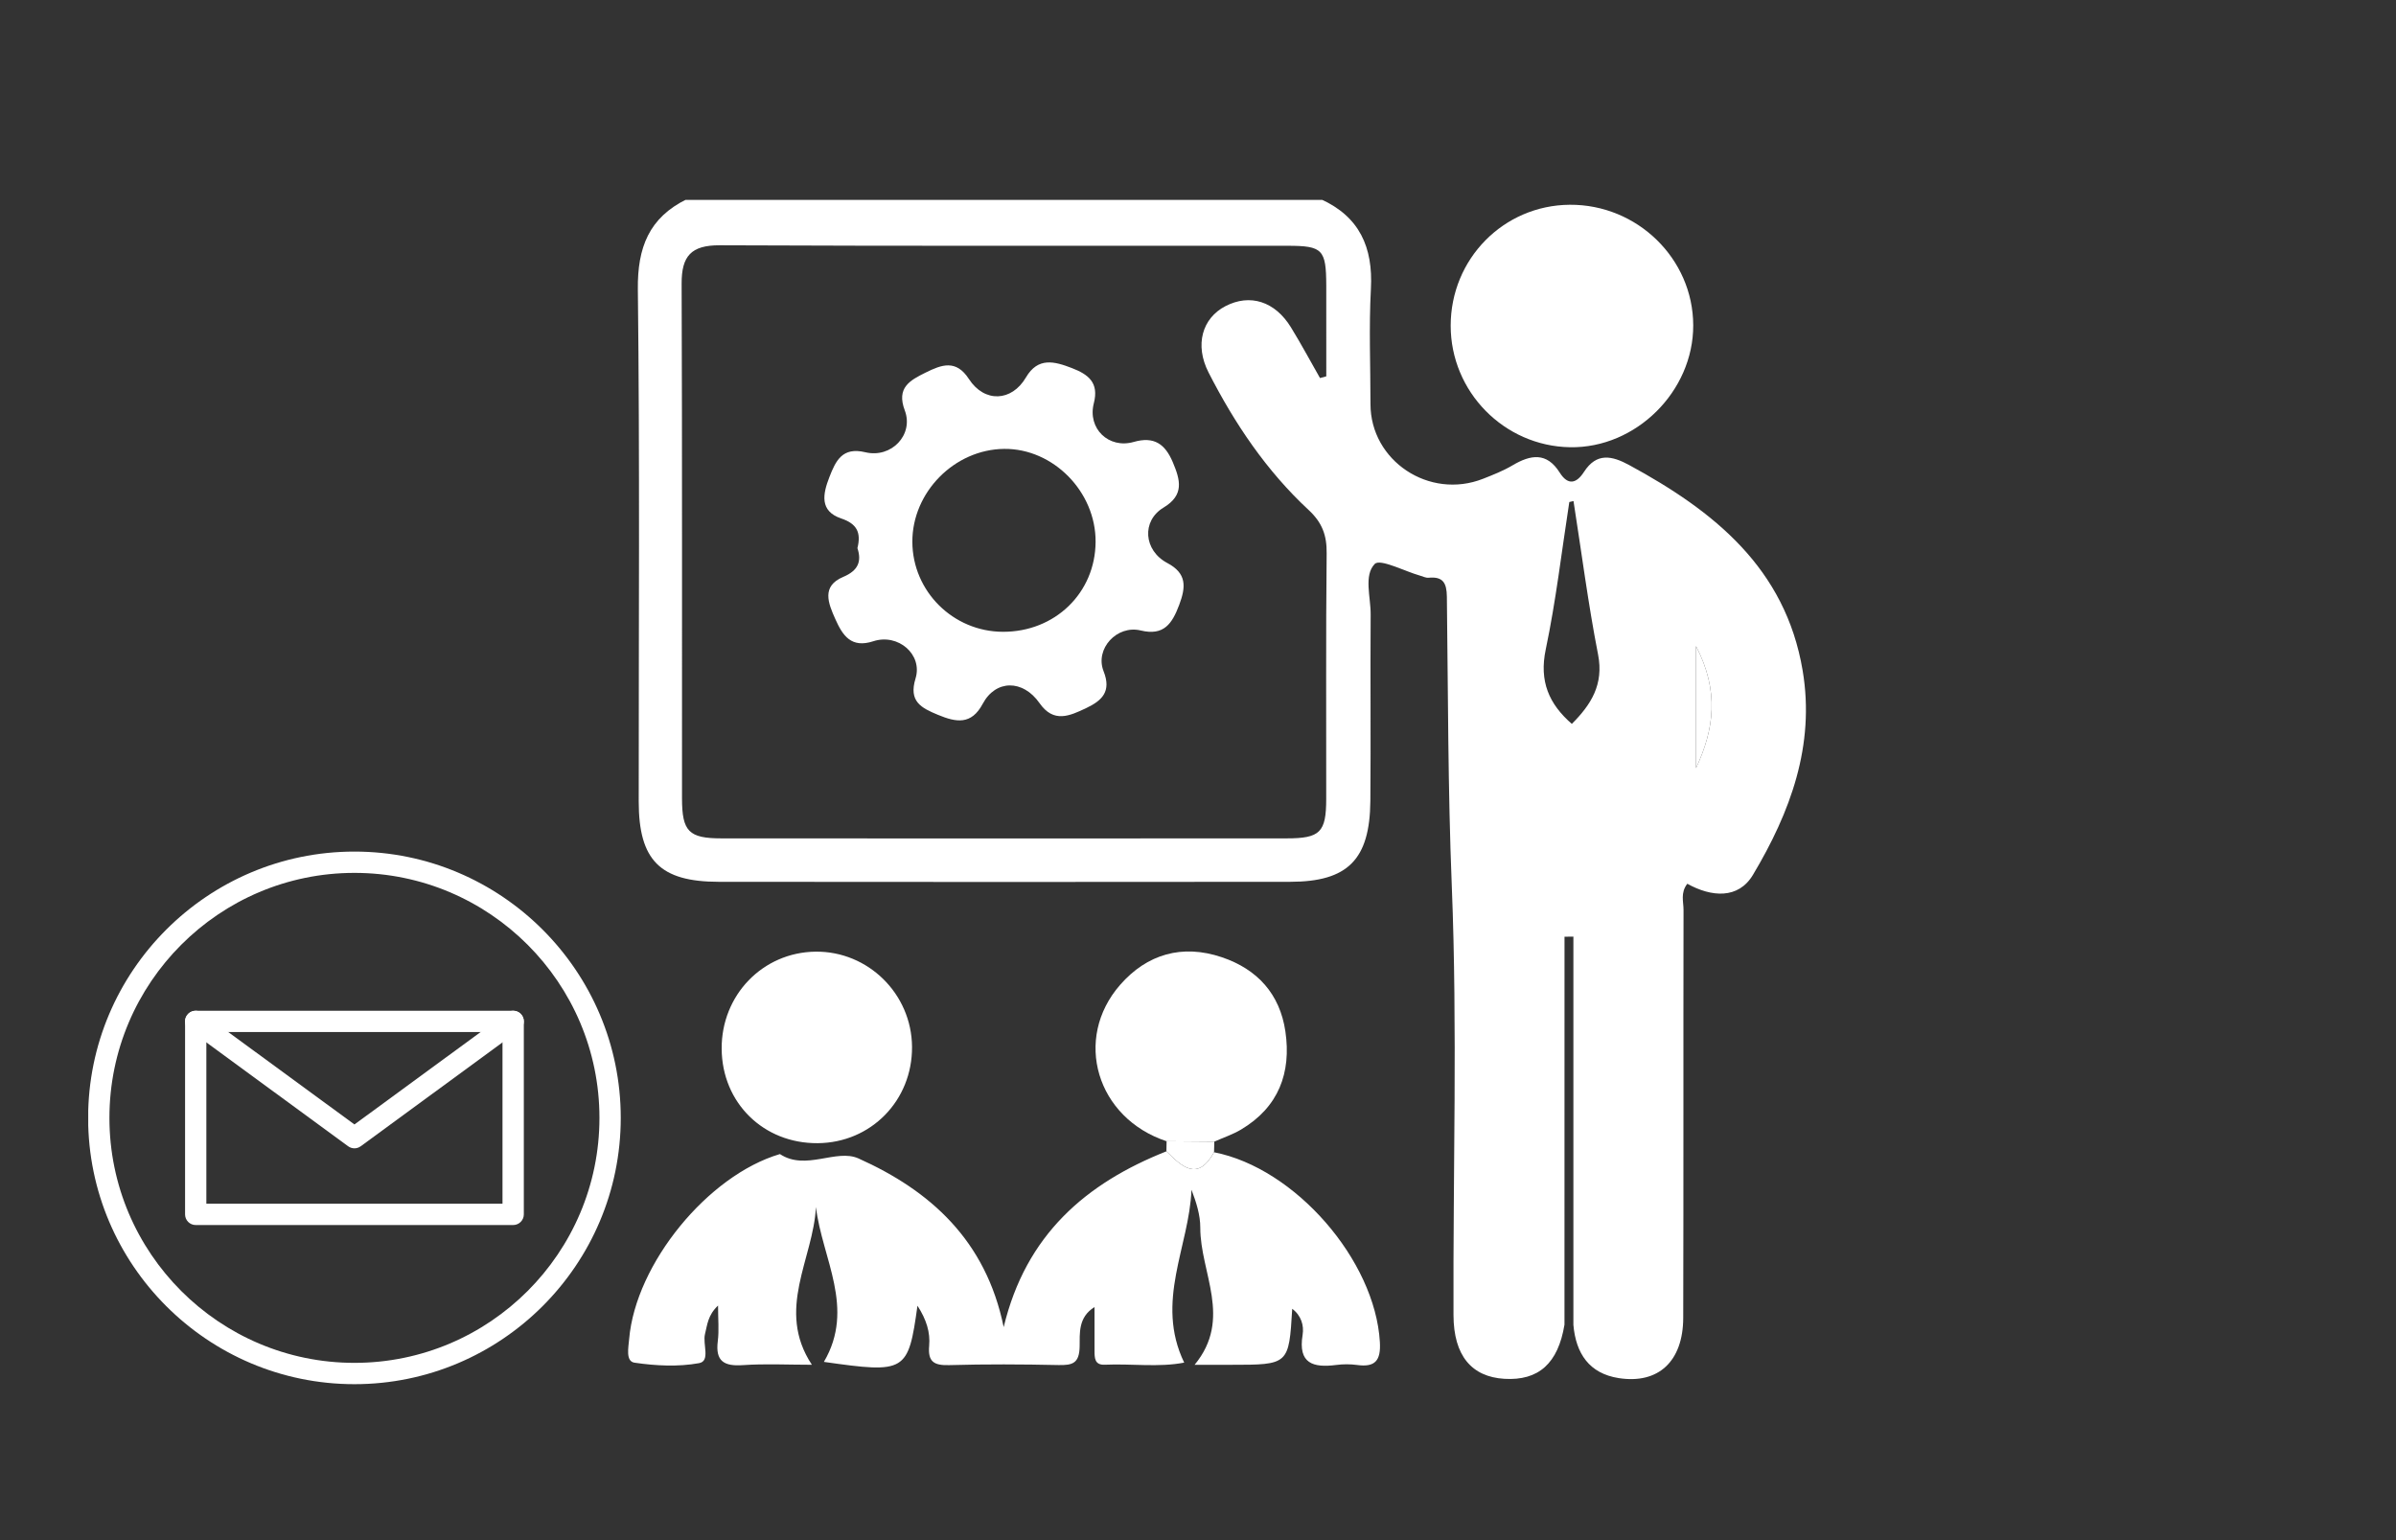
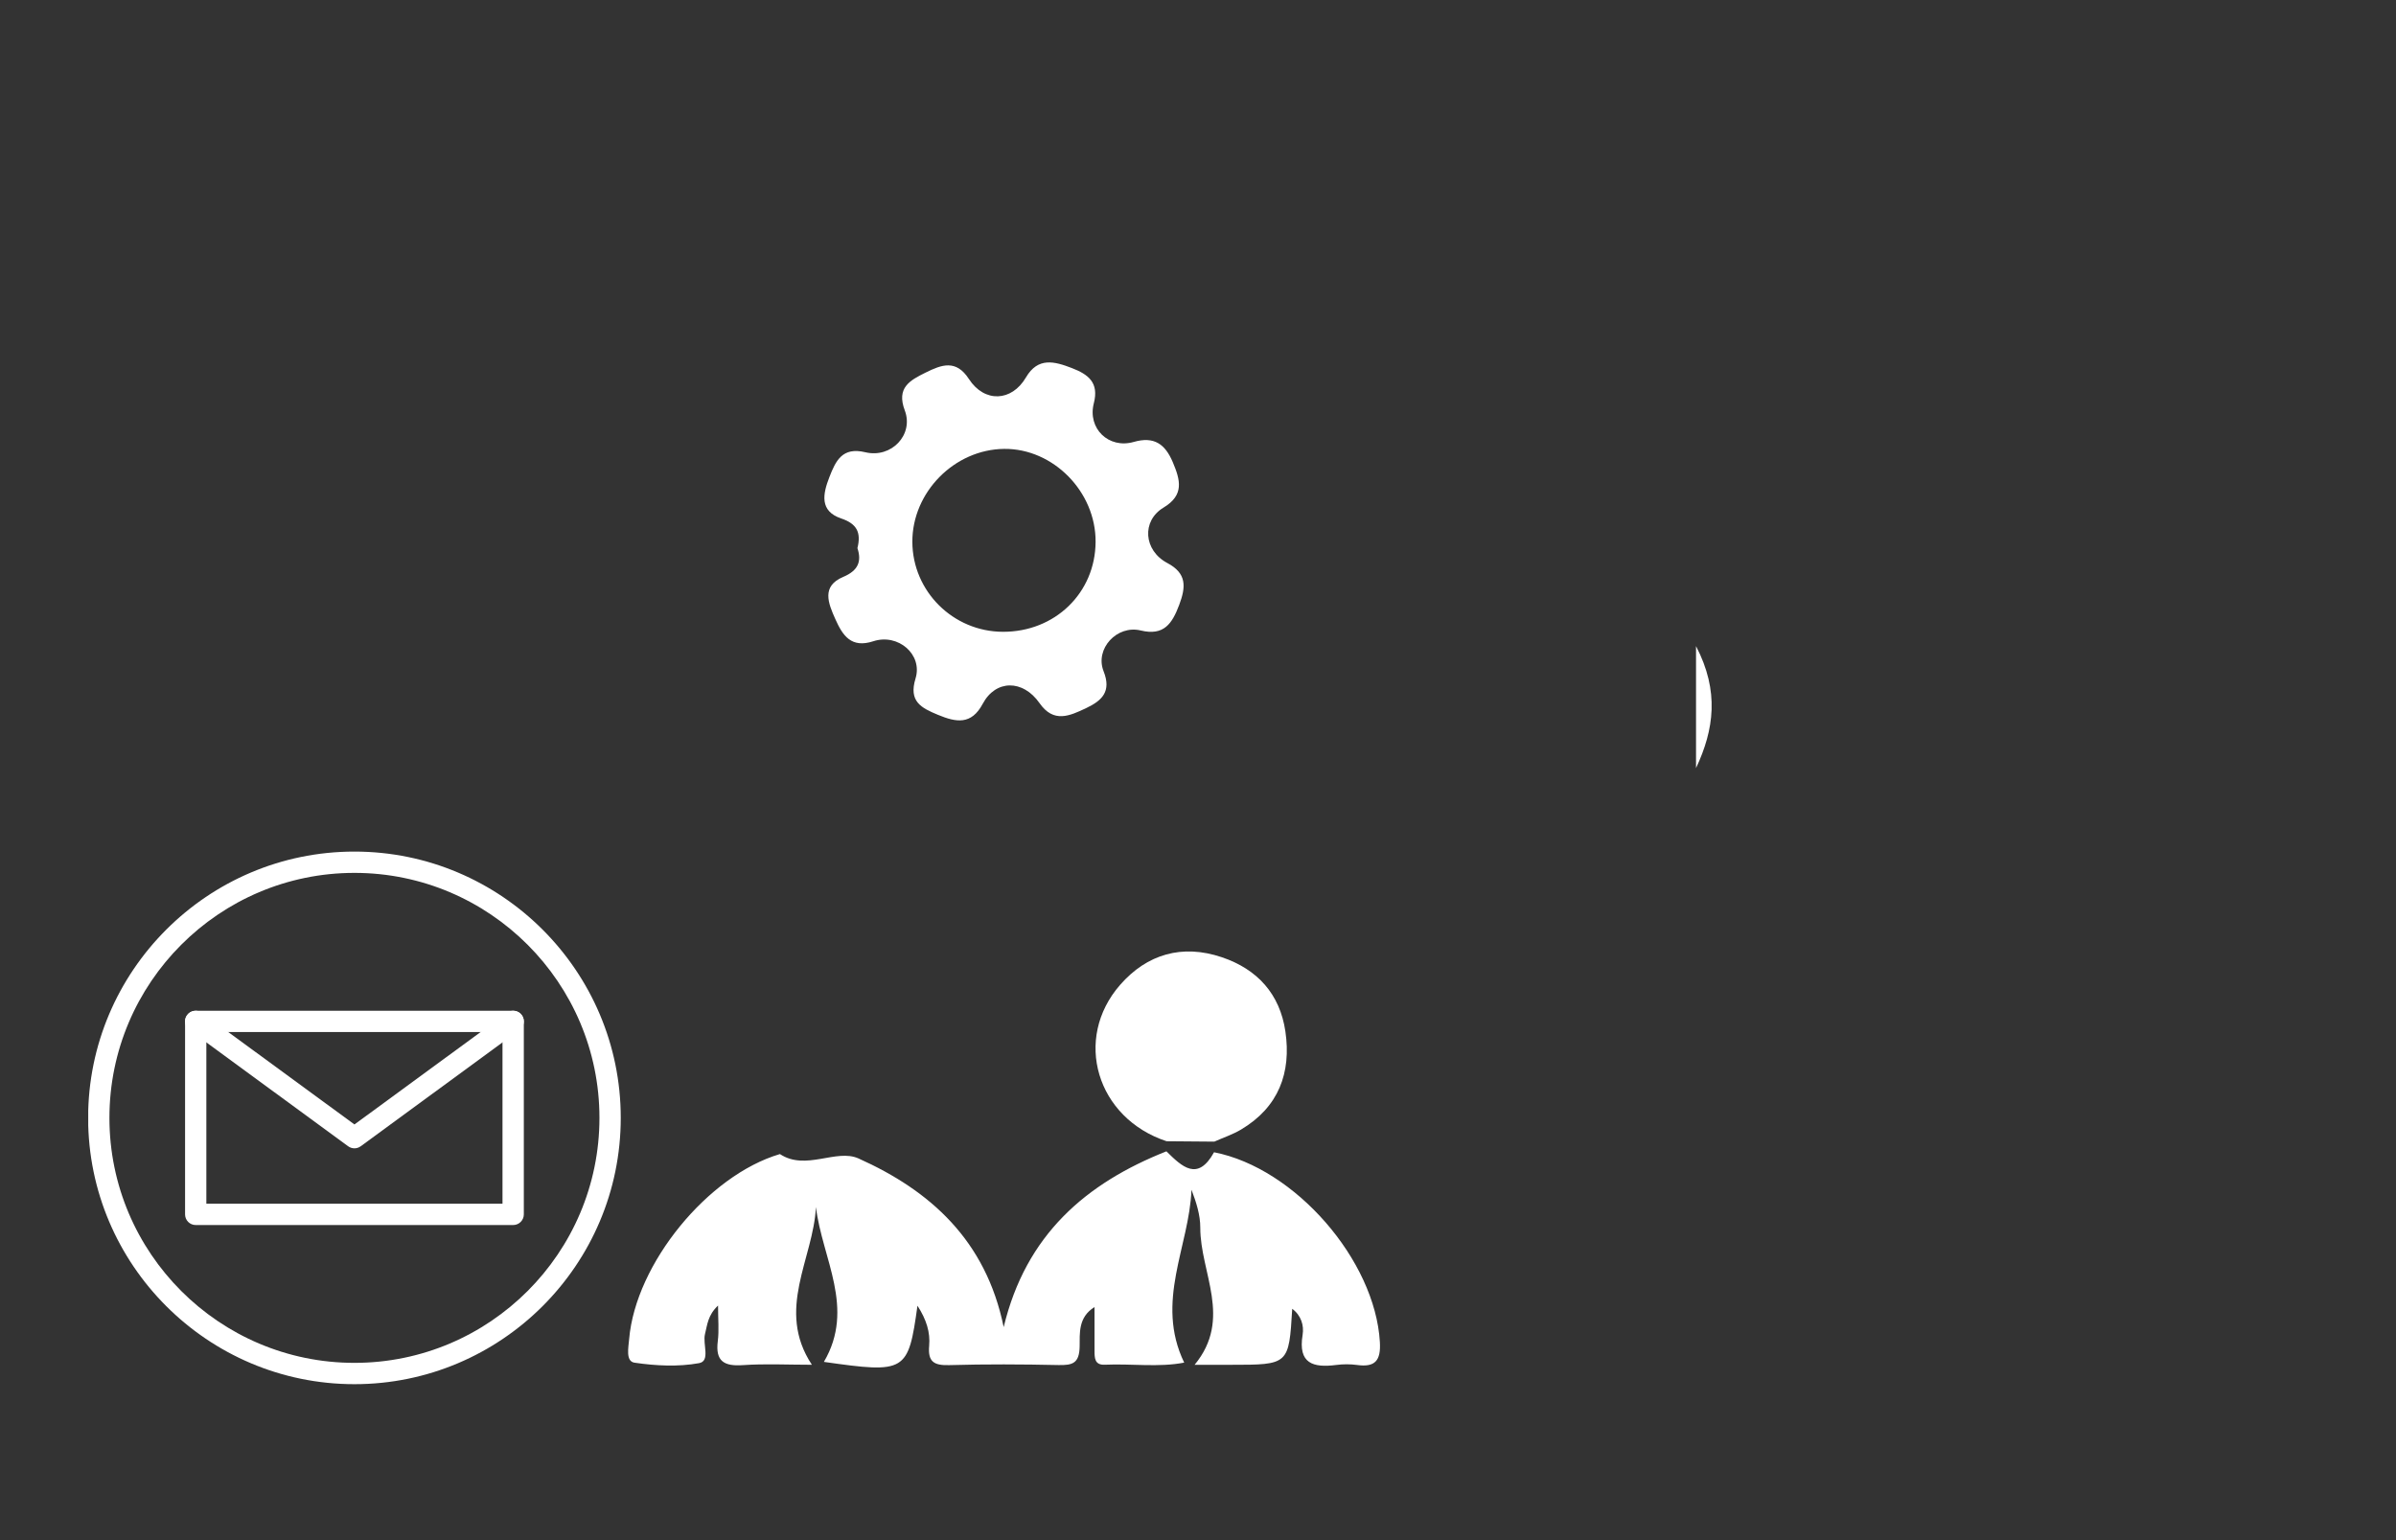
<svg xmlns="http://www.w3.org/2000/svg" width="700" viewBox="0 0 525 337.5" height="450" preserveAspectRatio="xMidYMid meet">
  <rect x="0" y="0" width="525" height="337.5" fill="#333333" stroke="none" />
  <defs>
    <clipPath id="43dafc7b92">
-       <path d="M 139 43.812 L 396 43.812 L 396 302.93 L 139 302.93 Z M 139 43.812 " clip-rule="nonzero" />
-     </clipPath>
+       </clipPath>
    <clipPath id="12ec25e2a1">
      <path d="M 19.332 186.59 L 136.16 186.59 L 136.16 303.418 L 19.332 303.418 Z M 19.332 186.59 " clip-rule="nonzero" />
    </clipPath>
  </defs>
  <g clip-path="url(#43dafc7b92)">
-     <path fill="#ffffff" d="M 342.801 290.281 C 341.406 298.766 337.133 302.609 329.602 302.148 C 322.473 301.707 318.512 297.094 318.484 288.207 C 318.359 256.859 319.363 225.469 318.109 194.164 C 317.258 173.008 317.297 151.883 317.031 130.746 C 316.992 127.73 316.172 126.297 313.023 126.605 C 312.426 126.664 311.777 126.32 311.16 126.145 C 307.715 125.168 302.41 122.371 301.223 123.586 C 298.789 126.09 300.359 130.832 300.332 134.637 C 300.234 148.262 300.383 161.887 300.266 175.508 C 300.156 188.363 295.336 193.227 282.684 193.238 C 240.953 193.285 199.223 193.281 157.488 193.238 C 144.617 193.23 139.957 188.5 139.953 175.637 C 139.938 138.23 140.203 100.82 139.762 63.414 C 139.656 54.215 142.227 47.68 150.516 43.637 C 196.809 43.637 243.098 43.637 289.387 43.637 C 297.898 47.477 300.875 54.195 300.387 63.285 C 299.934 71.684 300.293 80.125 300.293 88.551 C 300.293 100.988 313.172 109.555 324.961 104.918 C 327.156 104.055 329.387 103.176 331.41 101.977 C 335.391 99.617 338.91 99.035 341.762 103.57 C 343.605 106.488 345.469 105.91 347.082 103.402 C 349.852 99.113 353.219 99.875 356.961 101.902 C 375.52 111.969 391.219 124.48 394.988 146.945 C 397.746 163.363 392.258 178.043 384.098 191.711 C 380.887 197.086 374.992 196.594 369.715 193.66 C 368.168 195.656 368.895 197.613 368.887 199.383 C 368.828 229.188 368.902 258.996 368.82 288.801 C 368.789 298.324 363.379 303.34 354.707 301.996 C 348.207 300.988 345.305 296.59 344.754 290.34 C 344.754 261.973 344.754 233.613 344.754 205.246 C 344.109 205.25 343.457 205.266 342.809 205.27 C 342.801 233.609 342.801 261.945 342.801 290.281 Z M 289.234 82.844 C 289.695 82.719 290.148 82.598 290.609 82.473 C 290.609 75.836 290.625 69.199 290.605 62.562 C 290.574 54.68 289.828 53.863 282.152 53.859 C 240.664 53.832 199.176 53.938 157.691 53.75 C 151.438 53.727 149.332 56.109 149.355 62.148 C 149.496 99.75 149.414 137.344 149.438 174.941 C 149.441 182.211 150.93 183.715 158.078 183.719 C 199.348 183.746 240.621 183.746 281.891 183.719 C 289.273 183.719 290.586 182.398 290.594 175.066 C 290.625 157.129 290.496 139.199 290.691 121.262 C 290.742 117.301 289.707 114.516 286.75 111.766 C 277.492 103.176 270.523 92.805 264.809 81.613 C 261.73 75.582 263.418 69.723 268.52 67.086 C 273.879 64.312 279.348 66.012 282.863 71.727 C 285.098 75.363 287.113 79.129 289.234 82.844 Z M 344.777 109.797 C 344.473 109.867 344.168 109.938 343.859 110.012 C 342.188 120.789 340.934 131.656 338.695 142.316 C 337.223 149.32 339.414 154.281 344.414 158.633 C 348.602 154.43 351.449 150.023 350.16 143.426 C 347.984 132.293 346.539 121.016 344.777 109.797 Z M 371.625 141.586 C 371.625 151.57 371.625 159.949 371.625 168.32 C 375.57 159.891 376.777 151.504 371.625 141.586 Z M 371.625 141.586 " fill-opacity="1" fill-rule="nonzero" />
-   </g>
+     </g>
  <path fill="#ffffff" d="M 266.016 252.5 C 283.812 255.98 301.305 276.16 302.352 294.094 C 302.586 298.148 301.328 299.672 297.328 299.113 C 295.844 298.914 294.289 298.918 292.797 299.113 C 287.742 299.762 284.383 298.832 285.422 292.512 C 285.754 290.461 285.117 288.281 283.145 286.801 C 282.414 299.078 282.414 299.078 269.645 299.078 C 267.324 299.078 264.996 299.078 261.758 299.078 C 270.113 288.941 262.977 278.934 263 269.016 C 263.004 266.258 262.141 263.508 261.07 260.715 C 260.598 273.148 253.027 285.207 259.473 298.598 C 253.887 299.684 247.945 298.797 242.066 299.059 C 239.828 299.156 239.832 297.551 239.828 295.988 C 239.816 292.961 239.824 289.938 239.824 286.43 C 236.195 288.648 236.613 292.27 236.566 295.035 C 236.5 298.742 235.047 299.195 231.945 299.133 C 223.953 298.961 215.957 298.918 207.969 299.148 C 204.652 299.238 203.277 298.43 203.594 294.898 C 203.855 291.984 203.008 289.188 201.031 286.129 C 199.008 300.691 198.477 300.996 180.527 298.438 C 187.473 286.641 180.133 275.785 178.785 264.496 C 178.223 275.879 169.914 286.988 177.898 299.07 C 172.559 299.07 167.664 298.812 162.812 299.148 C 158.684 299.438 156.711 298.336 157.281 293.867 C 157.578 291.555 157.336 289.172 157.336 286.094 C 155.07 288.227 154.984 290.344 154.477 292.332 C 153.922 294.523 155.715 298.262 153.176 298.715 C 148.594 299.551 143.672 299.297 139.023 298.613 C 137.051 298.32 137.699 295.273 137.859 293.398 C 139.289 276.922 155.117 257.543 170.895 252.898 C 176.551 256.645 183.219 251.652 188.125 253.863 C 203.793 260.891 216.016 271.754 219.922 290.82 C 224.785 270.574 237.941 259.289 255.578 252.297 C 258.992 255.656 262.414 259 266.016 252.5 Z M 266.016 252.5 " fill-opacity="1" fill-rule="nonzero" />
-   <path fill="#ffffff" d="M 317.867 71.371 C 317.867 56.738 329.457 44.969 343.965 44.871 C 358.75 44.773 370.969 56.695 371.012 71.27 C 371.055 85.781 358.441 98.262 344 98.004 C 329.555 97.75 317.867 85.84 317.867 71.371 Z M 317.867 71.371 " fill-opacity="1" fill-rule="nonzero" />
-   <path fill="#ffffff" d="M 199.84 229.391 C 199.926 241.148 190.848 250.426 179.172 250.512 C 167.289 250.602 158.203 241.668 158.129 229.832 C 158.047 218.07 167.129 208.676 178.707 208.543 C 190.23 208.414 199.754 217.809 199.84 229.391 Z M 199.84 229.391 " fill-opacity="1" fill-rule="nonzero" />
  <path fill="#ffffff" d="M 255.617 250.086 C 240.285 245.031 235.066 227.66 245.453 215.797 C 251.324 209.094 259.027 206.824 267.73 209.766 C 275.527 212.398 280.438 217.836 281.645 226.004 C 282.984 235.098 280.152 242.637 271.938 247.523 C 270.105 248.617 268.035 249.297 266.074 250.172 C 262.59 250.141 259.102 250.117 255.617 250.086 Z M 255.617 250.086 " fill-opacity="1" fill-rule="nonzero" />
-   <path fill="#ffffff" d="M 255.617 250.086 C 259.102 250.117 262.59 250.148 266.074 250.172 C 266.059 250.945 266.035 251.715 266.016 252.492 C 262.414 258.996 258.992 255.656 255.578 252.297 C 255.586 251.57 255.602 250.828 255.617 250.086 Z M 255.617 250.086 " fill-opacity="1" fill-rule="nonzero" />
  <path fill="#ffffff" d="M 371.625 141.586 C 376.781 151.5 375.57 159.891 371.625 168.32 C 371.625 159.949 371.625 151.57 371.625 141.586 Z M 371.625 141.586 " fill-opacity="1" fill-rule="nonzero" />
  <path fill="#ffffff" d="M 187.875 120.113 C 188.742 116.645 187.715 114.762 184.328 113.617 C 179.527 111.996 180.289 108.254 181.734 104.543 C 183.129 100.957 184.562 97.895 189.594 99.102 C 195.32 100.48 200.262 95.27 198.254 89.945 C 196.371 84.953 199.371 83.352 202.82 81.645 C 206.312 79.914 209.48 78.703 212.297 83.047 C 215.707 88.305 221.68 88.031 224.801 82.707 C 227.441 78.195 231.059 79.184 234.902 80.672 C 238.477 82.055 240.836 83.848 239.676 88.355 C 238.246 93.91 242.938 98.414 248.422 96.844 C 252.863 95.57 255.293 97.289 256.98 101.289 C 258.625 105.188 259.539 108.473 254.953 111.227 C 250.102 114.145 250.574 120.621 255.773 123.375 C 260.066 125.648 259.867 128.59 258.383 132.547 C 256.832 136.676 255.02 139.387 249.953 138.16 C 244.742 136.898 239.859 142.168 241.816 147.102 C 243.578 151.539 241.461 153.527 237.996 155.172 C 234.379 156.887 230.879 158.516 227.785 154.09 C 224.125 148.855 218.164 148.906 215.324 154.238 C 212.836 158.906 209.512 158.301 205.527 156.648 C 201.84 155.121 199.059 153.723 200.609 148.672 C 202.219 143.426 196.797 138.746 191.355 140.52 C 186.516 142.102 184.652 139.285 183.047 135.695 C 181.484 132.203 179.922 128.457 184.758 126.422 C 188.051 125.039 188.84 123.016 187.875 120.113 Z M 219.715 138.449 C 231.152 138.504 240.004 129.93 240.062 118.734 C 240.125 107.77 230.785 98.27 220.043 98.367 C 209.137 98.469 199.863 107.863 199.91 118.758 C 199.957 129.578 208.828 138.398 219.715 138.449 Z M 219.715 138.449 " fill-opacity="1" fill-rule="nonzero" />
  <g clip-path="url(#12ec25e2a1)">
    <path fill="#ffffff" d="M 77.664 191.281 C 48.059 191.281 23.977 215.367 23.977 244.969 C 23.977 274.57 48.059 298.652 77.664 298.652 C 107.266 298.652 131.348 274.57 131.348 244.969 C 131.348 215.367 107.266 191.281 77.664 191.281 Z M 77.664 303.324 C 45.484 303.324 19.309 277.145 19.309 244.969 C 19.309 212.793 45.484 186.613 77.664 186.613 C 109.84 186.613 136.016 212.793 136.016 244.969 C 136.016 277.145 109.84 303.324 77.664 303.324 " fill-opacity="1" fill-rule="nonzero" />
  </g>
  <path fill="#ffffff" d="M 45.215 263.777 L 110.105 263.777 L 110.105 226.16 L 45.215 226.16 Z M 112.445 268.449 L 42.883 268.449 C 41.59 268.449 40.551 267.406 40.551 266.117 L 40.551 223.824 C 40.551 222.535 41.59 221.492 42.883 221.492 L 112.445 221.492 C 113.734 221.492 114.777 222.535 114.777 223.824 L 114.777 266.117 C 114.777 267.406 113.734 268.449 112.445 268.449 " fill-opacity="1" fill-rule="nonzero" />
  <path fill="#ffffff" d="M 77.664 251.641 C 77.18 251.641 76.695 251.488 76.281 251.184 L 41.5 225.707 C 40.457 224.945 40.238 223.488 40.996 222.449 C 41.758 221.406 43.219 221.18 44.262 221.945 L 77.664 246.41 L 111.062 221.945 C 112.105 221.18 113.566 221.406 114.328 222.449 C 115.09 223.488 114.867 224.945 113.824 225.707 L 79.043 251.184 C 78.629 251.488 78.145 251.641 77.664 251.641 " fill-opacity="1" fill-rule="nonzero" />
</svg>